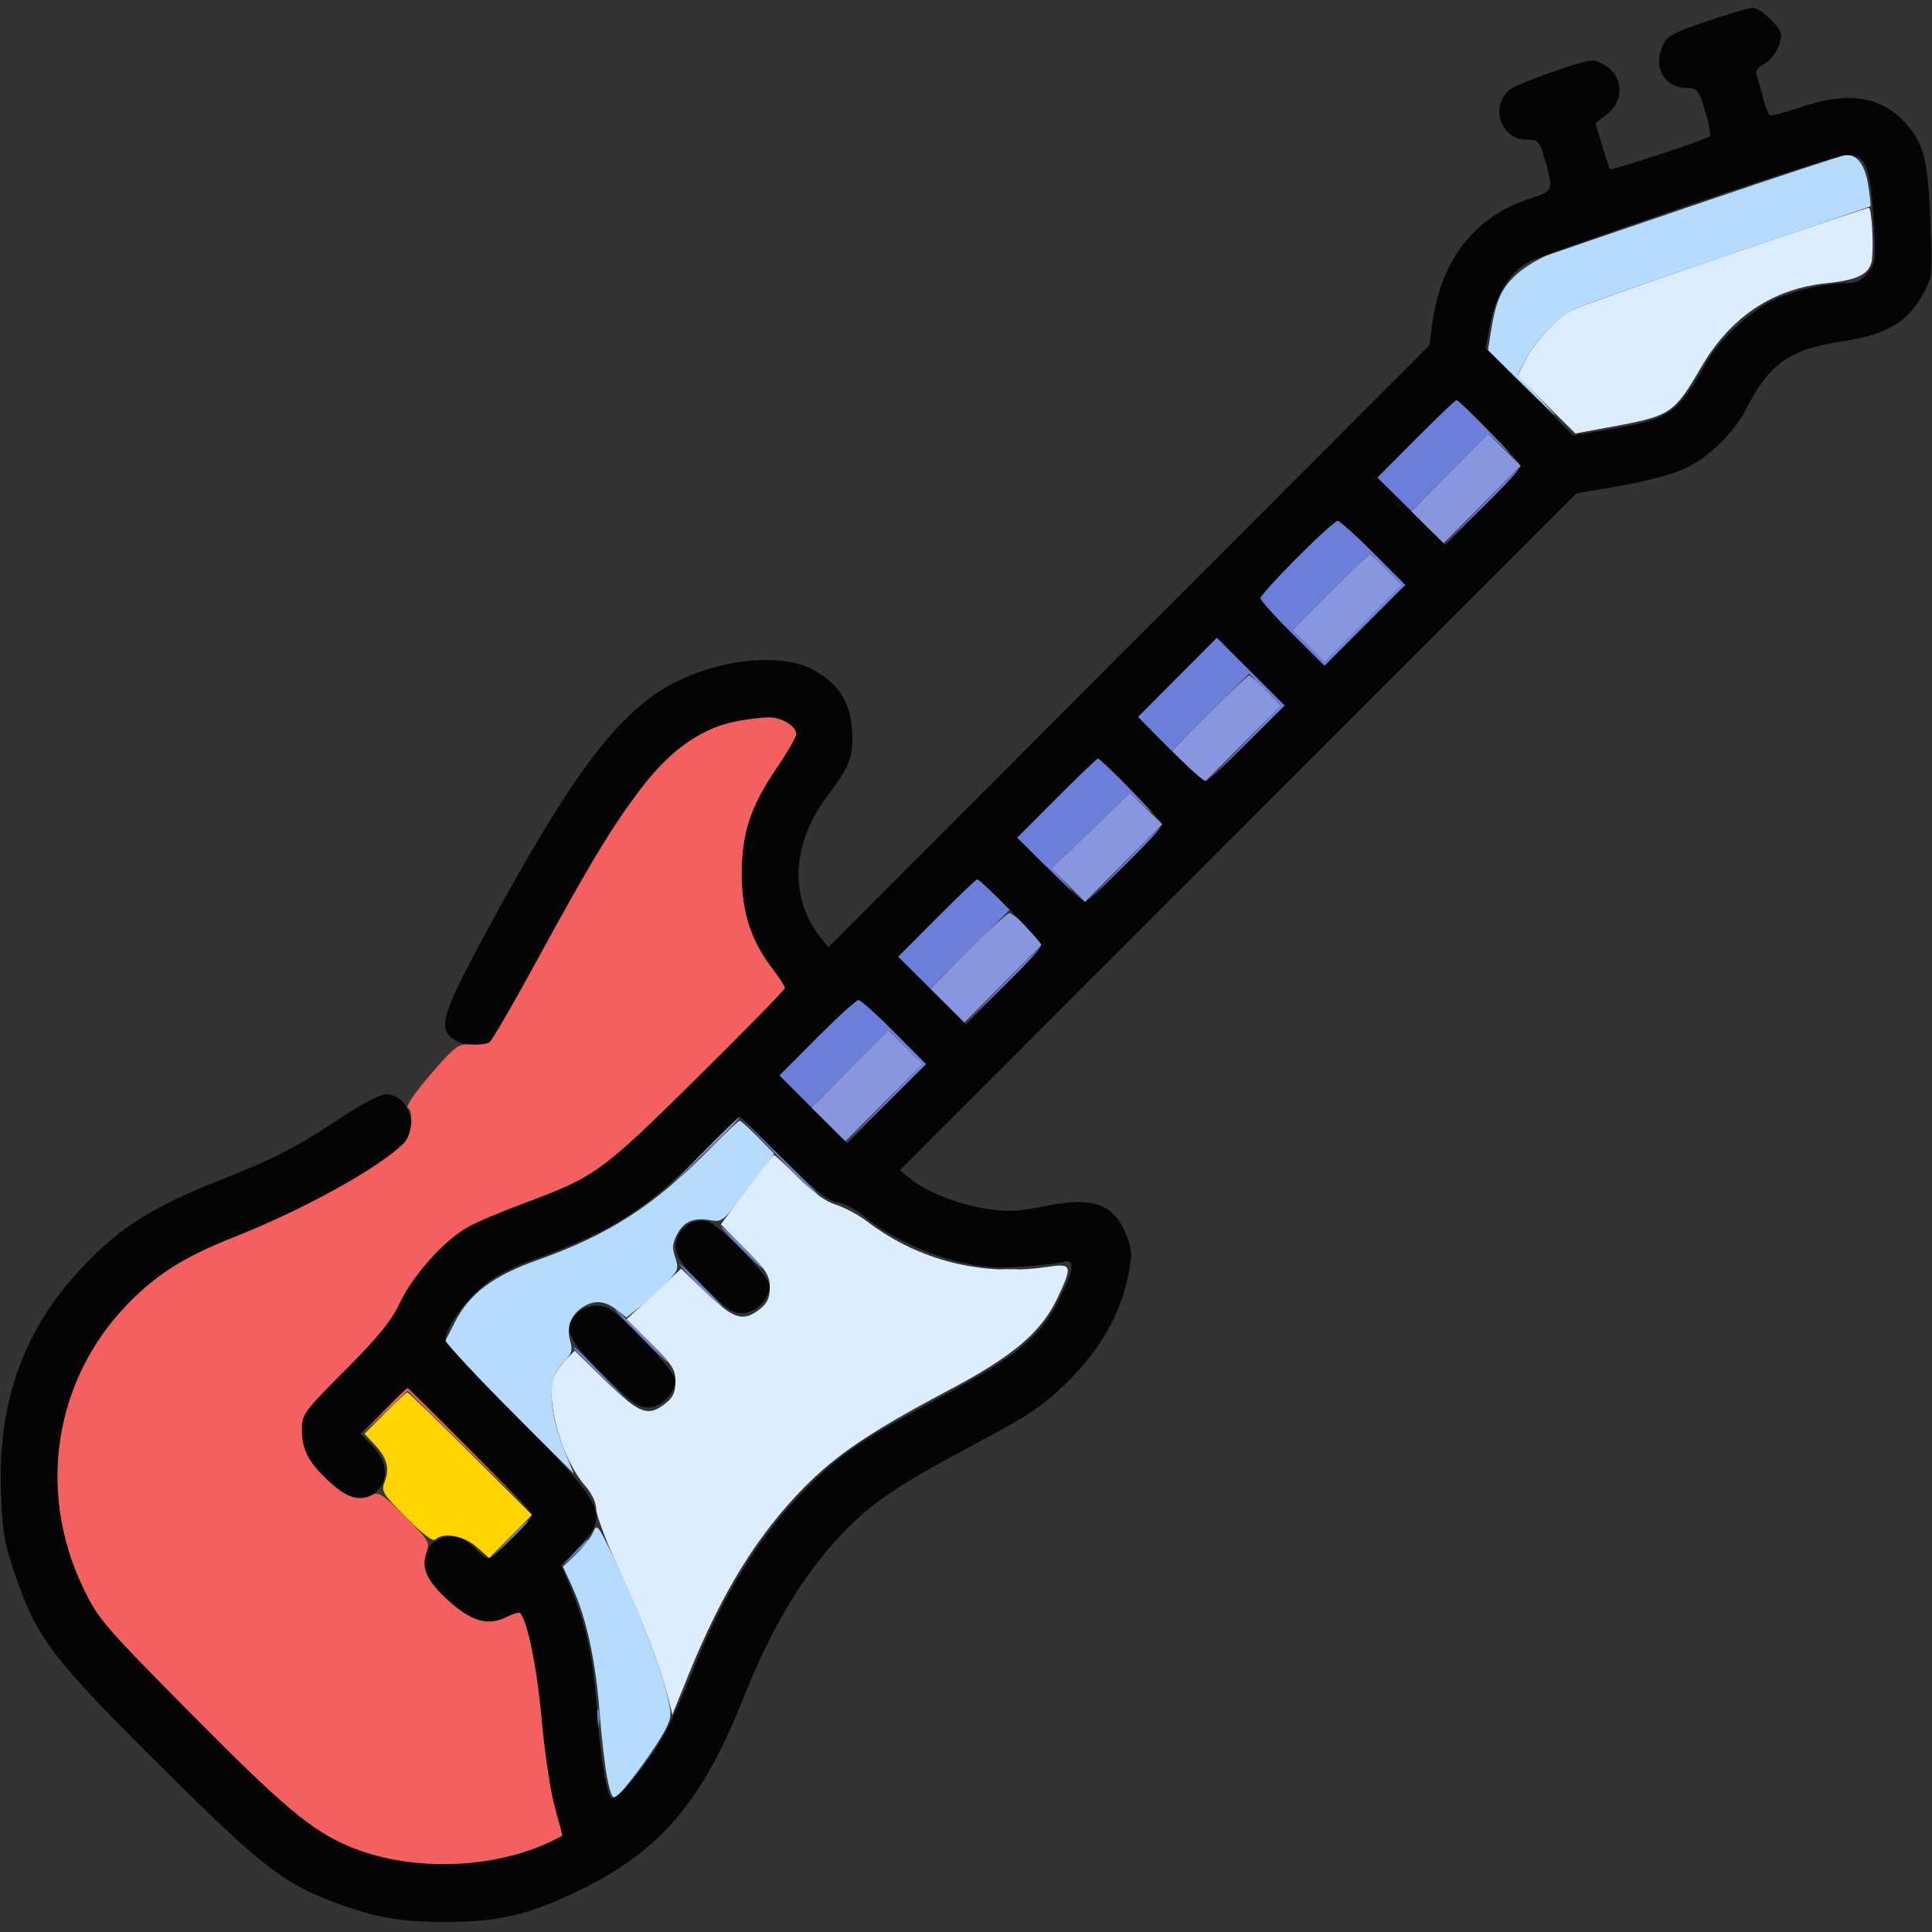
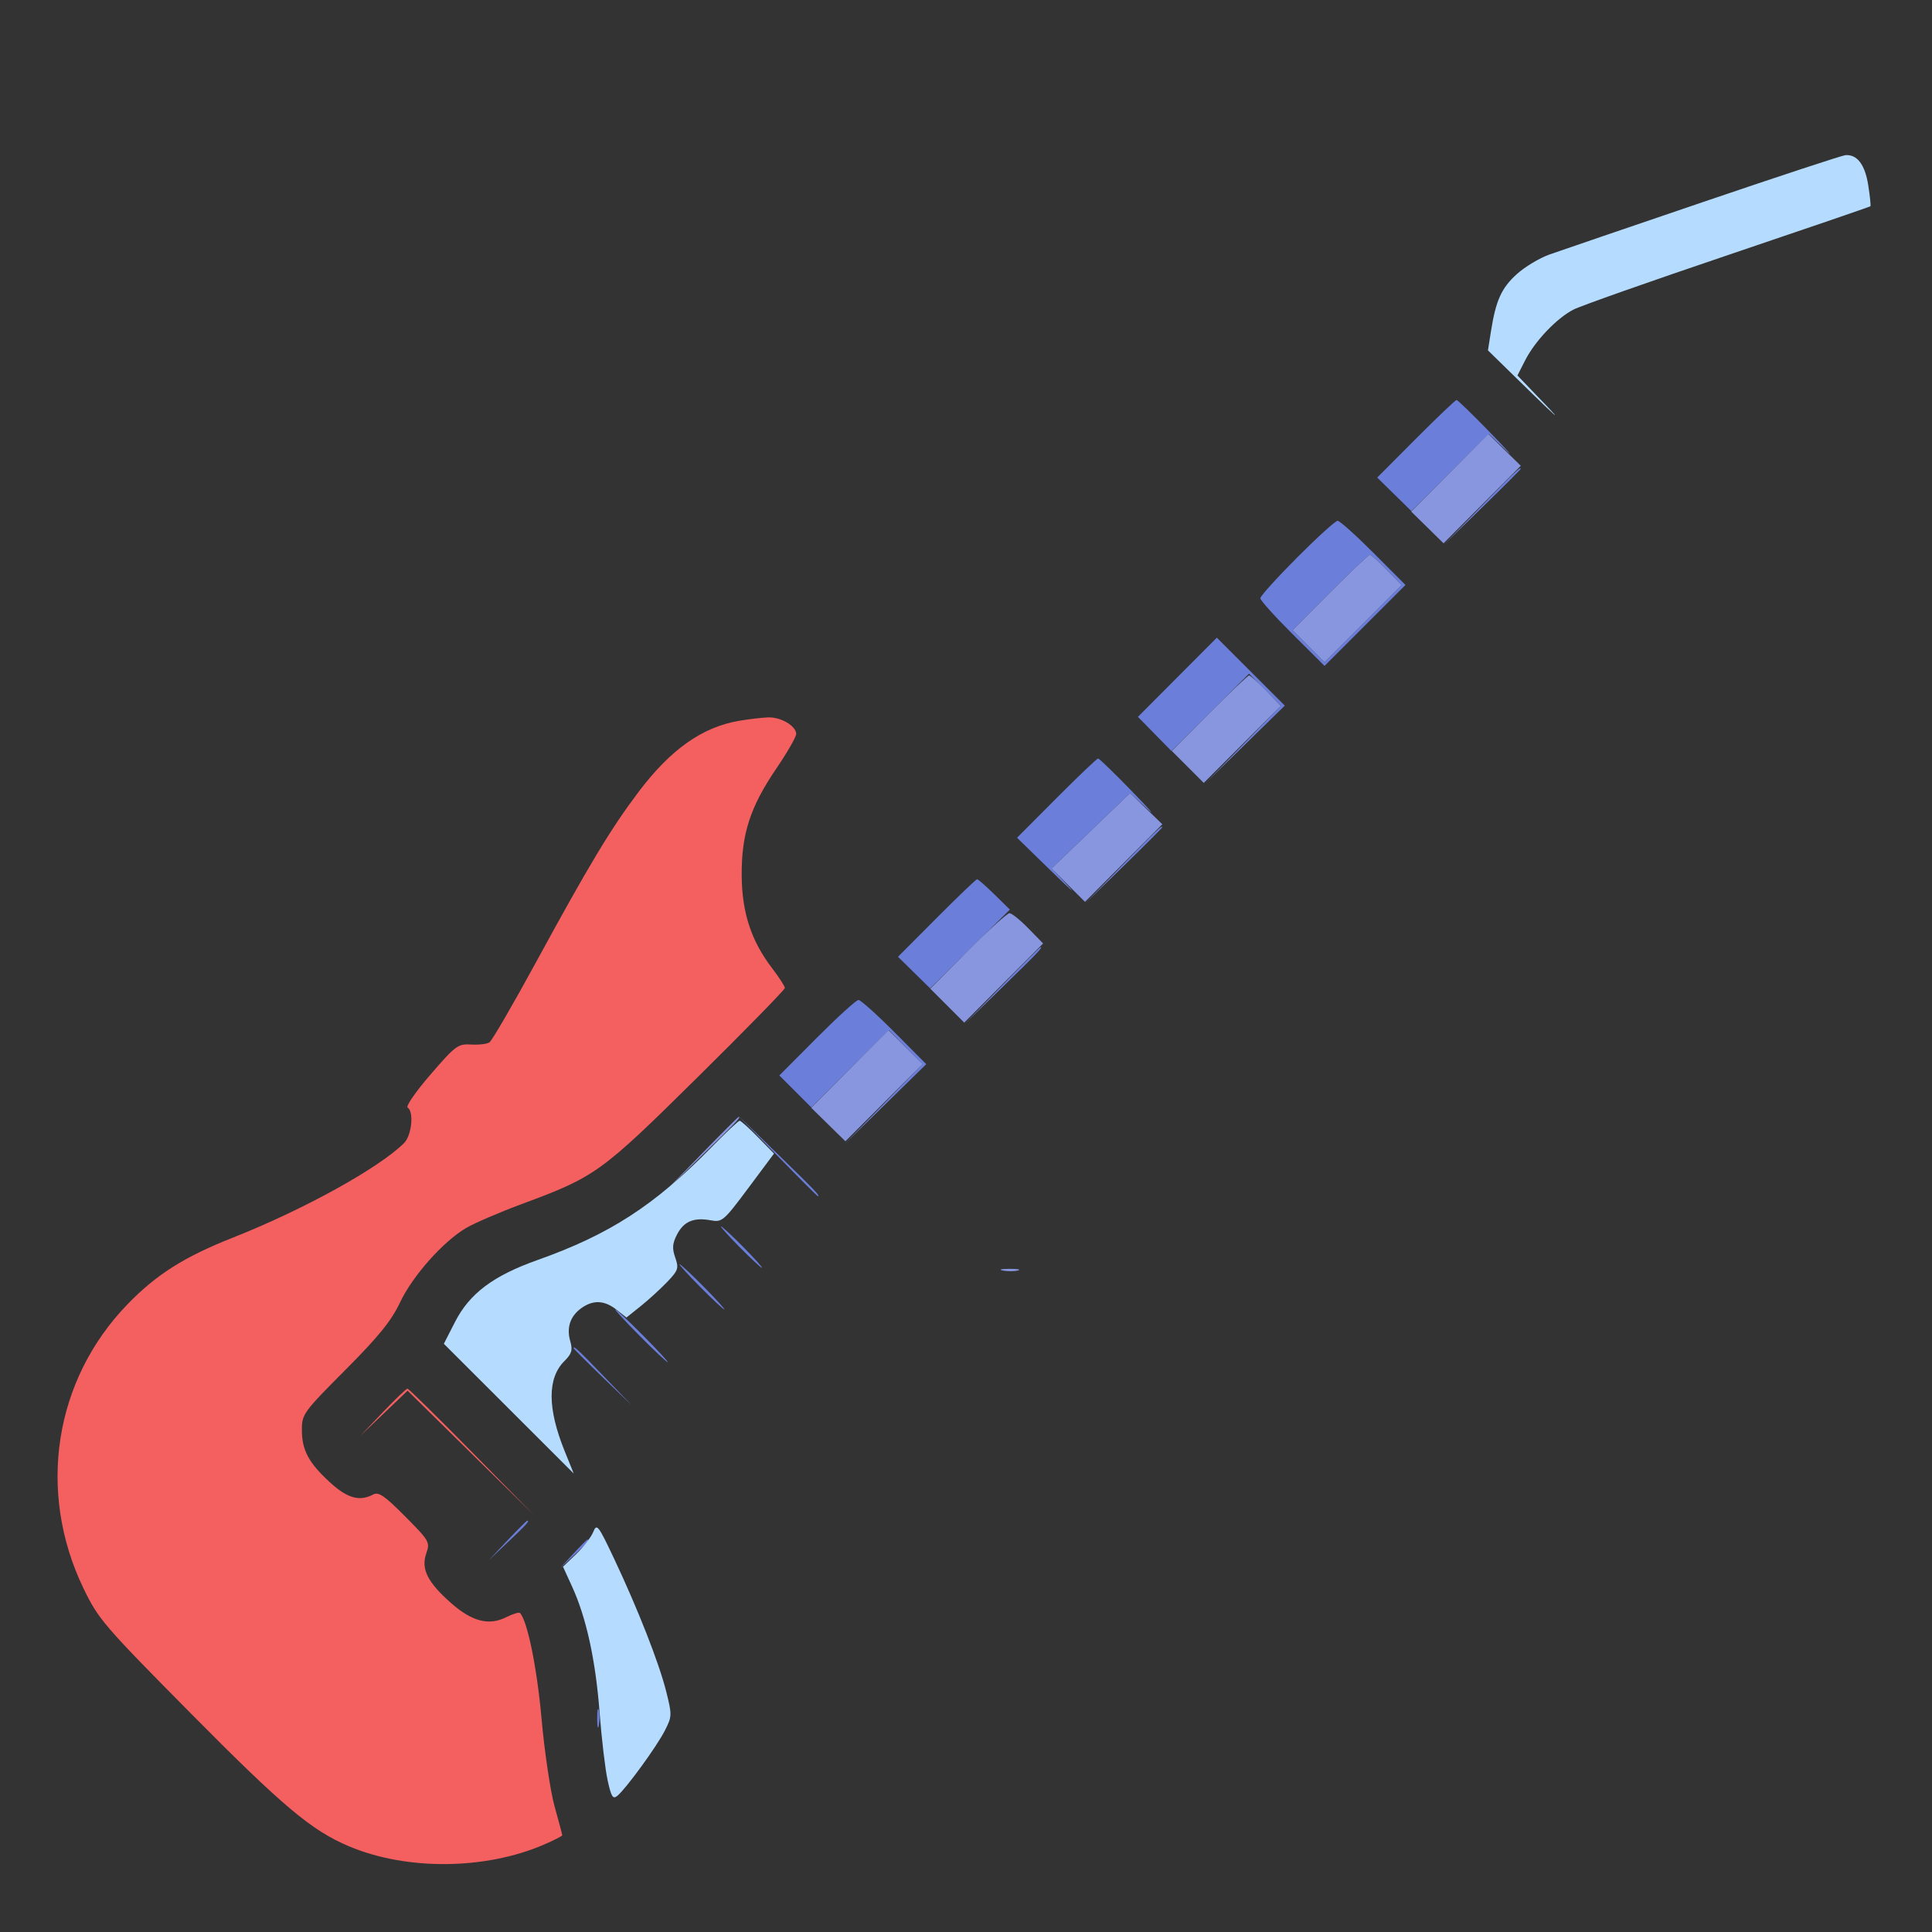
<svg xmlns="http://www.w3.org/2000/svg" width="512" height="512" viewBox="0 0 512 512" version="1.1">
  <rect x="0" y="0" width="512" height="512" fill="#333333" stroke="none" />
-   <path d="M 102.015 374.485 L 96.598 379.970 99.186 382.735 C 102.526 386.302, 103.310 389.054, 101.982 392.549 C 100.971 395.207, 101.283 395.735, 107.668 402.169 C 112.118 406.654, 114.760 408.640, 115.412 407.988 C 117.445 405.955, 122.851 406.930, 126.293 409.953 L 129.656 412.905 135.319 407.183 L 140.982 401.460 124.730 385.230 C 115.791 376.303, 108.243 369, 107.955 369 C 107.667 369, 104.994 371.468, 102.015 374.485" stroke="none" fill="#ffd500" fill-rule="evenodd" />
  <path d="M 375.220 116.280 L 364.975 126.559 369.500 131 L 374.024 135.440 384.278 125.221 L 394.532 115.002 399.012 119.251 C 401.476 121.588, 399.679 119.563, 395.018 114.750 C 390.358 109.938, 386.301 106, 386.004 106 C 385.707 106, 380.854 110.626, 375.220 116.280 M 392.481 134.250 L 382.500 144.500 392.750 134.519 C 398.387 129.029, 403 124.417, 403 124.269 C 403 123.545, 401.752 124.730, 392.481 134.250 M 343.731 147.768 C 338.379 153.140, 334 157.988, 334 158.540 C 334 159.092, 337.829 163.353, 342.508 168.008 L 351.016 176.472 361.741 165.747 L 372.466 155.022 363.983 146.521 C 359.317 141.846, 355.042 138.016, 354.481 138.010 C 353.921 138.005, 349.083 142.396, 343.731 147.768 M 352.498 157.002 L 342.533 167.004 346.771 171.242 L 351.009 175.479 361.227 165.260 L 371.446 155.041 367.520 151.021 C 365.361 148.809, 363.339 147, 363.028 147 C 362.717 147, 357.978 151.501, 352.498 157.002 M 312.018 179.482 L 301.560 189.976 306 194.500 L 310.441 199.025 320.722 188.779 L 331.003 178.533 335.235 182.764 L 339.467 186.996 329.490 197.248 L 319.513 207.500 330 197.250 L 340.487 187.001 331.481 177.995 L 322.475 168.989 312.018 179.482 M 279.995 211.505 L 269.525 222.011 278.495 230.755 C 283.428 235.565, 285.495 237.391, 283.087 234.814 L 278.709 230.128 289.104 220.144 L 299.500 210.161 304 214.321 C 306.475 216.609, 304.685 214.548, 300.022 209.740 C 295.359 204.933, 291.301 201, 291.004 201 C 290.707 201, 285.753 205.727, 279.995 211.505 M 297.481 229.250 L 287.500 239.500 297.750 229.519 C 303.387 224.029, 308 219.417, 308 219.269 C 308 218.545, 306.752 219.730, 297.481 229.250 M 248.220 243.280 L 237.975 253.559 242.238 257.743 L 246.501 261.927 257.066 251.490 L 267.630 241.053 263.527 237.026 C 261.271 234.812, 259.208 233, 258.944 233 C 258.680 233, 253.854 237.626, 248.220 243.280 M 265.481 261.250 L 255.500 271.500 265.750 261.519 C 275.270 252.248, 276.455 251, 275.731 251 C 275.583 251, 270.971 255.613, 265.481 261.250 M 216.498 275.002 L 206.533 285.004 210.765 289.236 L 214.997 293.467 225.278 283.221 L 235.559 272.975 240 277.500 L 244.440 282.024 233.976 292.762 L 223.512 303.500 234.492 292.758 L 245.472 282.016 237.008 273.508 C 232.353 268.829, 228.076 265, 227.503 265 C 226.931 265, 221.978 269.501, 216.498 275.002 M 205.982 306.250 C 211.747 312.163, 216.585 317, 216.732 317 C 217.454 317, 216.235 315.718, 206.250 305.982 L 195.500 295.500 205.982 306.250 M 196 330.500 C 198.987 333.525, 201.657 336, 201.932 336 C 202.207 336, 199.987 333.525, 197 330.500 C 194.013 327.475, 191.343 325, 191.068 325 C 190.793 325, 193.013 327.475, 196 330.500 M 185.500 341 C 188.766 344.300, 191.662 347, 191.937 347 C 192.212 347, 189.766 344.300, 186.500 341 C 183.234 337.700, 180.338 335, 180.063 335 C 179.788 335, 182.234 337.700, 185.500 341 M 169.500 354 C 173.320 357.850, 176.671 361, 176.946 361 C 177.221 361, 174.320 357.850, 170.500 354 C 166.680 350.150, 163.329 347, 163.054 347 C 162.779 347, 165.680 350.150, 169.500 354 M 152 357.275 C 152 357.426, 155.488 360.914, 159.750 365.025 L 167.500 372.500 160.025 364.750 C 153.082 357.552, 152 356.544, 152 357.275 M 134.462 408.250 L 129.500 413.500 134.750 408.538 C 139.628 403.926, 140.459 403, 139.712 403 C 139.554 403, 137.192 405.363, 134.462 408.250 M 151.946 411.750 L 148.500 415.500 152.250 412.054 C 155.740 408.846, 156.460 408, 155.696 408 C 155.529 408, 153.842 409.688, 151.946 411.750 M 158.252 455.500 C 158.263 457.700, 158.468 458.482, 158.707 457.238 C 158.946 455.994, 158.937 454.194, 158.687 453.238 C 158.437 452.282, 158.241 453.300, 158.252 455.500" stroke="none" fill="#6b7ed9" fill-rule="evenodd" />
  <path d="M 384.210 125.289 L 373.975 135.559 378.265 139.770 L 382.555 143.980 392.790 133.711 L 403.025 123.441 398.735 119.230 L 394.445 115.020 384.210 125.289 M 352.498 157.002 L 342.533 167.004 346.771 171.242 L 351.009 175.479 361.227 165.260 L 371.446 155.041 367.520 151.021 C 365.361 148.809, 363.339 147, 363.028 147 C 362.717 147, 357.978 151.501, 352.498 157.002 M 320.498 189.002 L 310.533 199.004 314.771 203.242 L 319.009 207.479 329.227 197.260 L 339.446 187.041 335.520 183.021 C 333.361 180.809, 331.339 179, 331.028 179 C 330.717 179, 325.978 183.501, 320.498 189.002 M 289.090 220.158 L 278.681 230.154 283.106 234.580 L 287.531 239.005 297.778 228.723 L 308.025 218.441 303.762 214.301 L 299.500 210.161 289.090 220.158 M 256.497 252.003 L 246.532 262.006 251.031 266.505 L 255.531 271.005 265.983 260.517 L 276.435 250.030 272.514 246.015 C 270.358 243.807, 268.114 242, 267.528 242 C 266.942 242, 261.978 246.501, 256.497 252.003 M 225.222 283.277 L 214.975 293.559 219.506 298.005 L 224.036 302.452 234.258 292.229 L 244.481 282.007 239.975 277.501 L 235.469 272.995 225.222 283.277 M 185.980 305.750 L 176.500 315.500 186.250 306.020 C 195.306 297.215, 196.455 296, 195.730 296 C 195.582 296, 191.194 300.387, 185.980 305.750 M 265.762 336.707 C 267.006 336.946, 268.806 336.937, 269.762 336.687 C 270.718 336.437, 269.700 336.241, 267.500 336.252 C 265.300 336.263, 264.518 336.468, 265.762 336.707" stroke="none" fill="#8896e0" fill-rule="evenodd" />
-   <path d="M 457 67.880 C 436.375 74.903, 418.150 81.367, 416.500 82.243 C 412.396 84.421, 406.634 90.657, 404.169 95.586 L 402.126 99.673 409.813 107.271 L 417.500 114.870 427.712 112.980 C 442.725 110.202, 443.700 109.542, 450.797 97.363 C 458.594 83.981, 469.807 76.489, 484.211 75.037 C 492.636 74.187, 495.751 72.479, 496.128 68.500 C 496.546 64.081, 495.953 55.003, 495.250 55.054 C 494.837 55.084, 477.625 60.856, 457 67.880 M 197.767 315.315 L 191.033 324.483 197.517 331.017 C 203.118 336.662, 204 338.047, 204 341.203 C 204 343.957, 203.352 345.364, 201.365 346.927 C 196.964 350.389, 194.459 349.628, 187.153 342.607 L 180.500 336.214 173.278 342.914 L 166.056 349.614 172.528 356.028 C 178.173 361.622, 179 362.916, 179 366.149 C 179 368.961, 178.365 370.354, 176.365 371.927 C 171.744 375.562, 169.487 374.714, 160.537 365.978 L 152.318 357.955 149.722 360.551 C 148.295 361.978, 146.828 364.505, 146.464 366.165 C 144.961 373.007, 149.366 387.236, 154.959 393.606 C 156.828 395.735, 158 398.170, 158 399.925 C 158 401.495, 160.852 409.017, 164.337 416.640 C 170.732 430.626, 174.991 441.776, 177.059 449.951 L 178.185 454.402 182.419 443.951 C 191.324 421.967, 200.738 406.717, 213.194 394.097 C 221.742 385.436, 230.880 379.298, 251.436 368.411 C 268.613 359.314, 275.987 353.034, 280.325 343.812 C 284.282 335.398, 284.082 334.769, 277.750 335.716 C 260.382 338.311, 243.521 334.107, 229.920 323.790 C 227.489 321.946, 223.700 319.904, 221.500 319.252 C 218.853 318.468, 215.481 316.027, 211.531 312.034 C 208.249 308.715, 205.324 306.033, 205.031 306.074 C 204.739 306.114, 201.470 310.273, 197.767 315.315" stroke="none" fill="#dbedff" fill-rule="evenodd" />
  <path d="M 451.500 53.479 C 431.700 60.214, 413.331 66.491, 410.680 67.428 C 408.029 68.365, 404.116 70.707, 401.986 72.632 C 397.899 76.324, 396.416 79.603, 395.117 87.826 L 394.322 92.854 405.908 104.177 C 412.280 110.405, 414.039 111.900, 409.816 107.500 L 402.139 99.500 404.178 95.500 C 406.803 90.351, 412.547 84.319, 417 82.036 C 418.925 81.049, 437.354 74.546, 457.952 67.585 C 478.551 60.624, 495.526 54.808, 495.673 54.660 C 495.821 54.513, 495.559 51.975, 495.092 49.022 C 494.237 43.607, 492.158 40.884, 489.059 41.117 C 488.201 41.181, 471.300 46.744, 451.500 53.479 M 188.473 304.115 C 173.444 319.450, 161.566 327.140, 142.413 333.934 C 130.705 338.087, 124.436 342.797, 120.580 350.337 L 117.624 356.117 134.833 373.308 L 152.043 390.500 149.618 384.500 C 145.068 373.242, 145.041 365.231, 149.540 360.733 C 151.531 358.742, 151.806 357.810, 151.115 355.401 C 150.080 351.793, 151.143 348.714, 154.151 346.607 C 157.252 344.435, 160.204 344.586, 163.372 347.078 L 166.015 349.157 169.757 346.167 C 171.816 344.522, 174.969 341.646, 176.764 339.777 C 179.747 336.669, 179.934 336.110, 178.945 333.272 C 178.089 330.817, 178.189 329.536, 179.420 327.154 C 181.217 323.680, 183.855 322.567, 188.337 323.393 C 191.366 323.952, 191.789 323.589, 198.312 314.840 L 205.125 305.703 200.854 301.351 C 198.505 298.958, 196.328 297, 196.015 297 C 195.702 297, 192.308 300.202, 188.473 304.115 M 157.208 406 C 156.650 407.375, 154.620 410.007, 152.697 411.849 L 149.201 415.197 151.600 420.438 C 155.374 428.681, 157.830 439.900, 158.891 453.739 C 159.429 460.758, 160.390 468.883, 161.027 471.796 C 161.992 476.208, 162.423 476.894, 163.612 475.907 C 165.936 473.978, 174.029 462.863, 176.182 458.643 C 178.100 454.884, 178.114 454.486, 176.547 448.248 C 174.642 440.664, 169.048 426.413, 162.710 413 C 158.519 404.131, 158.154 403.666, 157.208 406" stroke="none" fill="#b5dcff" fill-rule="evenodd" />
-   <path d="M 452.150 5.696 C 442.691 8.929, 441.681 9.520, 440.407 12.569 C 438.082 18.133, 441.299 23.333, 447.067 23.333 C 449.820 23.333, 450.155 23.757, 451.869 29.417 C 452.883 32.763, 453.439 35.781, 453.106 36.125 C 452.308 36.949, 426.945 45.312, 426.635 44.854 C 426.504 44.659, 425.588 41.846, 424.600 38.602 L 422.804 32.704 425.902 30.279 C 430.091 27.001, 430.312 21.177, 426.365 18.073 C 424.916 16.933, 423.005 16, 422.118 16 C 419.298 16, 402.112 22.087, 400.018 23.827 C 394.757 28.201, 397.752 37, 404.502 37 C 407.702 37, 407.931 37.251, 409.429 42.404 C 411.736 50.340, 411.628 50.639, 405.750 52.515 C 390.832 57.278, 381.766 68.858, 379.536 86 L 378.820 91.500 299.166 171.252 L 219.512 251.005 217.686 248.752 C 208.970 238.001, 209.715 223.388, 219.641 210.383 C 225.276 203.001, 226.253 200.309, 225.812 193.381 C 225.331 185.829, 221.967 180.820, 214.980 177.250 C 207.115 173.232, 192.296 174.478, 180.213 180.174 C 164.611 187.529, 152.186 203.784, 128.149 248.291 C 117.182 268.597, 116.039 272.513, 120.223 275.443 C 122.569 277.087, 127.674 277.494, 129.710 276.200 C 130.376 275.777, 135.938 266.221, 142.069 254.965 C 160.780 220.616, 170.698 205.575, 178.942 199.046 C 187.867 191.977, 203.299 188, 208.522 191.422 C 209.885 192.315, 211 193.693, 211 194.484 C 211 195.275, 208.618 199.428, 205.707 203.711 C 198.798 213.880, 196.483 221.035, 196.557 232 C 196.624 241.847, 199.066 249.313, 204.585 256.543 C 206.463 259.004, 208 261.380, 208 261.823 C 208 262.266, 197.537 272.966, 184.750 285.599 C 159.226 310.817, 157.813 311.835, 138.340 319.059 C 132.435 321.250, 125.774 324.114, 123.538 325.425 C 117.429 329.005, 109.313 338.156, 105.982 345.220 C 103.710 350.038, 100.341 354.190, 91.510 363.059 C 80.457 374.160, 80 374.787, 80 378.859 C 80 384.297, 81.749 387.592, 87.401 392.802 C 92.578 397.574, 96.706 398.294, 100 395 C 103.089 391.911, 102.601 387.215, 98.782 383.275 L 95.565 379.955 101.782 373.738 L 107.999 367.521 124.499 383.999 C 133.575 393.062, 141 400.948, 141 401.523 C 141 402.869, 130.766 413, 129.406 413 C 128.838 413, 127.081 411.650, 125.500 410 C 119.020 403.237, 109.193 409.672, 113.445 417.894 C 115.651 422.159, 123.748 428.862, 127.558 429.577 C 129.727 429.984, 132.012 429.642, 134.107 428.597 C 135.877 427.714, 137.530 427.197, 137.781 427.447 C 139.751 429.418, 142.299 441.871, 143.520 455.500 C 144.309 464.300, 145.864 474.757, 146.977 478.737 C 148.090 482.718, 149 486.150, 149 486.364 C 149 486.578, 146.787 487.706, 144.082 488.869 C 128.542 495.554, 107.758 495.726, 92.500 489.295 C 82.603 485.125, 75.005 478.750, 50.874 454.375 C 27.385 430.649, 26.056 429.101, 22.089 420.854 C 9.759 395.224, 14.361 365.686, 33.808 345.629 C 41.466 337.731, 48.838 333.070, 61.720 327.981 C 80.461 320.578, 100.492 309.508, 107.094 302.906 C 111.292 298.708, 108.055 290, 102.296 290 C 100.735 290, 95.787 292.592, 90.085 296.398 C 79.104 303.727, 72.380 307.205, 59.075 312.438 C 40.588 319.707, 31.824 325.203, 21.837 335.790 C 6.390 352.165, -0.553 371.199, 0.239 395 C 0.598 405.763, 1.098 408.798, 3.840 416.842 C 9.811 434.362, 13.628 439.360, 44.163 469.648 C 68.911 494.196, 74.941 498.918, 87.856 503.864 C 98.979 508.124, 106.123 509.407, 118.500 509.369 C 132.227 509.327, 140.268 507.400, 153.500 500.981 C 174.909 490.595, 186.040 477.574, 196.940 450.168 C 204.341 431.561, 212.285 418.196, 222.497 407.172 C 230.371 398.673, 237.272 393.954, 258 382.894 C 273.304 374.728, 276.451 372.611, 283.081 366.028 C 291.621 357.548, 296.762 348.545, 298.949 338.242 C 300.124 332.702, 300.081 331.499, 298.558 327.514 C 295.324 319.046, 289.831 317.016, 277.110 319.587 C 269.658 321.093, 267.058 321.209, 261.171 320.298 C 253.759 319.151, 245.188 315.708, 241 312.194 L 238.500 310.097 328.133 220.416 L 417.766 130.735 429.133 128.808 C 435.385 127.747, 443.080 125.723, 446.234 124.310 C 452.685 121.420, 459.599 114.669, 463.052 107.892 C 468.909 96.392, 474.460 92.534, 488.101 90.485 C 499.683 88.745, 505.294 85.565, 509.308 78.466 C 512.110 73.512, 512.115 73.466, 511.586 59.208 C 510.986 43.064, 509.986 38.652, 505.762 33.527 C 499.211 25.580, 490.135 23.965, 477.126 28.433 C 473.071 29.826, 469.414 30.756, 468.999 30.500 C 468.585 30.243, 467.749 28.059, 467.141 25.646 C 466.533 23.232, 465.787 20.609, 465.483 19.816 C 465.149 18.947, 465.891 17.861, 467.355 17.078 C 469.821 15.758, 472 12.145, 472 9.376 C 472 7.207, 466.509 1.985, 464.327 2.079 C 463.322 2.122, 457.843 3.750, 452.150 5.696 M 447.500 54.384 C 426.050 61.687, 407.029 68.429, 405.230 69.367 C 400.223 71.978, 396.413 78.013, 394.981 85.602 L 393.732 92.221 405.337 103.826 L 416.941 115.431 427.075 113.683 C 442.616 111.001, 444.574 109.625, 452.275 95.966 C 455.532 90.188, 463.329 82.880, 469.657 79.674 C 474.676 77.130, 483.772 75, 489.611 75 C 491.957 75, 493.456 74.238, 495.026 72.250 C 497.077 69.654, 497.159 68.857, 496.492 58 C 495.609 43.629, 494.439 40.986, 489 41.069 C 487.625 41.090, 468.950 47.082, 447.500 54.384 M 375.230 116.269 L 364.996 126.538 373.999 135.499 L 383.002 144.460 393.001 134.499 C 398.500 129.020, 403 124.069, 403 123.497 C 403 122.482, 386.949 106, 385.961 106 C 385.688 106, 380.859 110.621, 375.230 116.269 M 343.731 147.768 C 338.379 153.140, 334 157.988, 334 158.540 C 334 159.092, 337.829 163.353, 342.508 168.008 L 351.016 176.472 361.741 165.747 L 372.466 155.022 363.983 146.521 C 359.317 141.846, 355.042 138.016, 354.481 138.010 C 353.921 138.005, 349.083 142.396, 343.731 147.768 M 312.008 179.492 L 301.540 189.996 309.998 198.498 C 314.650 203.174, 318.924 207, 319.497 207 C 320.069 207, 325.023 202.497, 330.506 196.994 L 340.474 186.988 331.475 177.988 L 322.475 168.989 312.008 179.492 M 280.002 211.498 L 269.540 221.996 277.998 230.498 C 282.650 235.174, 286.924 239, 287.497 239 C 288.830 239, 308 219.796, 308 218.460 C 308 217.470, 291.927 201, 290.961 201 C 290.688 201, 285.756 205.724, 280.002 211.498 M 248.230 243.269 L 237.996 253.538 246.999 262.499 L 256.002 271.460 266.001 261.499 C 271.500 256.020, 276 251.069, 276 250.497 C 276 249.482, 259.949 233, 258.961 233 C 258.688 233, 253.859 237.621, 248.230 243.269 M 216.494 275.006 L 206.526 285.012 215.525 294.012 L 224.525 303.011 234.992 292.508 L 245.460 282.004 237.002 273.502 C 232.350 268.826, 228.076 265, 227.503 265 C 226.931 265, 221.977 269.503, 216.494 275.006 M 185.980 305.582 C 171.177 320.543, 162.494 326.080, 142.224 333.487 C 134.383 336.351, 130.757 338.312, 126.924 341.758 C 122.227 345.981, 118 352.328, 118 355.157 C 118 355.837, 126.720 365.193, 137.377 375.947 C 160.971 399.756, 161.700 401.405, 152.744 410.690 L 148.702 414.879 150.752 419.690 C 155.109 429.916, 157.107 438.620, 158.022 451.369 C 158.987 464.807, 160.727 475.714, 162.036 476.522 C 163.446 477.394, 172.574 466.340, 176.193 459.379 C 178.160 455.596, 181.456 448.225, 183.517 443 C 191.471 422.840, 201.374 406.842, 213.444 394.653 C 222.638 385.370, 227.963 381.760, 249.947 369.907 C 269.814 359.196, 275.775 354.209, 280.811 344.090 C 284.709 336.256, 284.980 333.470, 281.750 334.448 C 280.512 334.823, 275.433 335.382, 270.463 335.690 C 263.220 336.139, 259.772 335.832, 253.089 334.142 C 244.478 331.964, 234.264 326.907, 228.692 322.061 C 226.937 320.534, 223.916 318.995, 221.981 318.641 C 219.226 318.136, 216.080 315.607, 207.498 306.998 C 201.468 300.949, 196.293 296, 195.997 296 C 195.702 296, 191.194 300.312, 185.980 305.582 M 183.315 324.016 C 182.114 324.495, 180.651 325.783, 180.065 326.878 C 177.846 331.024, 178.867 333.319, 186.225 340.726 C 192.198 346.740, 194.005 348, 196.652 348 C 200.202 348, 204 344.247, 204 340.739 C 204 338.412, 190.477 324.409, 187.500 323.653 C 186.400 323.374, 184.517 323.537, 183.315 324.016 M 153 348 C 149.074 351.926, 150.279 354.824, 159.770 364.271 C 167.081 371.549, 169.065 373, 171.697 373 C 175.202 373, 179 369.223, 179 365.736 C 179 364.579, 175.358 360.021, 170.319 354.871 C 162.847 347.235, 161.176 346, 158.319 346 C 156.333 346, 154.197 346.803, 153 348" stroke="none" fill="#040404" fill-rule="evenodd" />
  <path d="M 195.920 191.010 C 186.092 192.674, 177.709 198.603, 169.179 209.923 C 161.825 219.682, 156.176 229.068, 142.069 254.965 C 135.938 266.221, 130.376 275.792, 129.710 276.234 C 129.045 276.676, 126.846 276.936, 124.825 276.812 C 121.373 276.600, 120.723 277.081, 114.098 284.748 C 110.219 289.237, 107.485 293.182, 108.022 293.514 C 109.739 294.575, 109.115 300.885, 107.094 302.906 C 100.492 309.508, 80.461 320.578, 61.720 327.981 C 48.838 333.070, 41.466 337.731, 33.808 345.629 C 14.361 365.686, 9.759 395.224, 22.089 420.854 C 26.056 429.101, 27.385 430.649, 50.874 454.375 C 75.005 478.750, 82.603 485.125, 92.500 489.295 C 107.758 495.726, 128.542 495.554, 144.082 488.869 C 146.787 487.706, 149 486.578, 149 486.364 C 149 486.150, 148.090 482.718, 146.977 478.737 C 145.864 474.757, 144.309 464.300, 143.520 455.500 C 142.299 441.871, 139.751 429.418, 137.781 427.447 C 137.530 427.197, 135.877 427.714, 134.107 428.597 C 129.551 430.869, 125.107 429.726, 119.580 424.861 C 113.328 419.358, 111.529 415.790, 112.951 411.711 C 114.004 408.689, 113.825 408.374, 107.351 401.850 C 101.920 396.377, 100.331 395.288, 98.897 396.055 C 95.293 397.984, 92.017 397.057, 87.401 392.802 C 81.749 387.592, 80 384.297, 80 378.859 C 80 374.787, 80.457 374.160, 91.510 363.059 C 100.341 354.190, 103.710 350.038, 105.982 345.220 C 109.313 338.156, 117.429 329.005, 123.538 325.425 C 125.774 324.114, 132.435 321.250, 138.340 319.059 C 157.813 311.835, 159.226 310.817, 184.750 285.599 C 197.537 272.966, 208 262.266, 208 261.823 C 208 261.380, 206.463 259.004, 204.585 256.543 C 199.066 249.313, 196.624 241.847, 196.557 232 C 196.483 221.035, 198.798 213.880, 205.707 203.711 C 208.618 199.428, 211 195.291, 211 194.518 C 211 192.384, 206.927 189.986, 203.527 190.118 C 201.862 190.182, 198.439 190.584, 195.920 191.010 M 101.469 374.250 L 95.500 380.500 101.760 374.521 L 108.020 368.543 124.760 385.021 L 141.500 401.500 125.011 384.750 C 115.943 375.538, 108.279 368, 107.980 368 C 107.682 368, 104.751 370.813, 101.469 374.250" stroke="none" fill="#f45f60" fill-rule="evenodd" />
</svg>